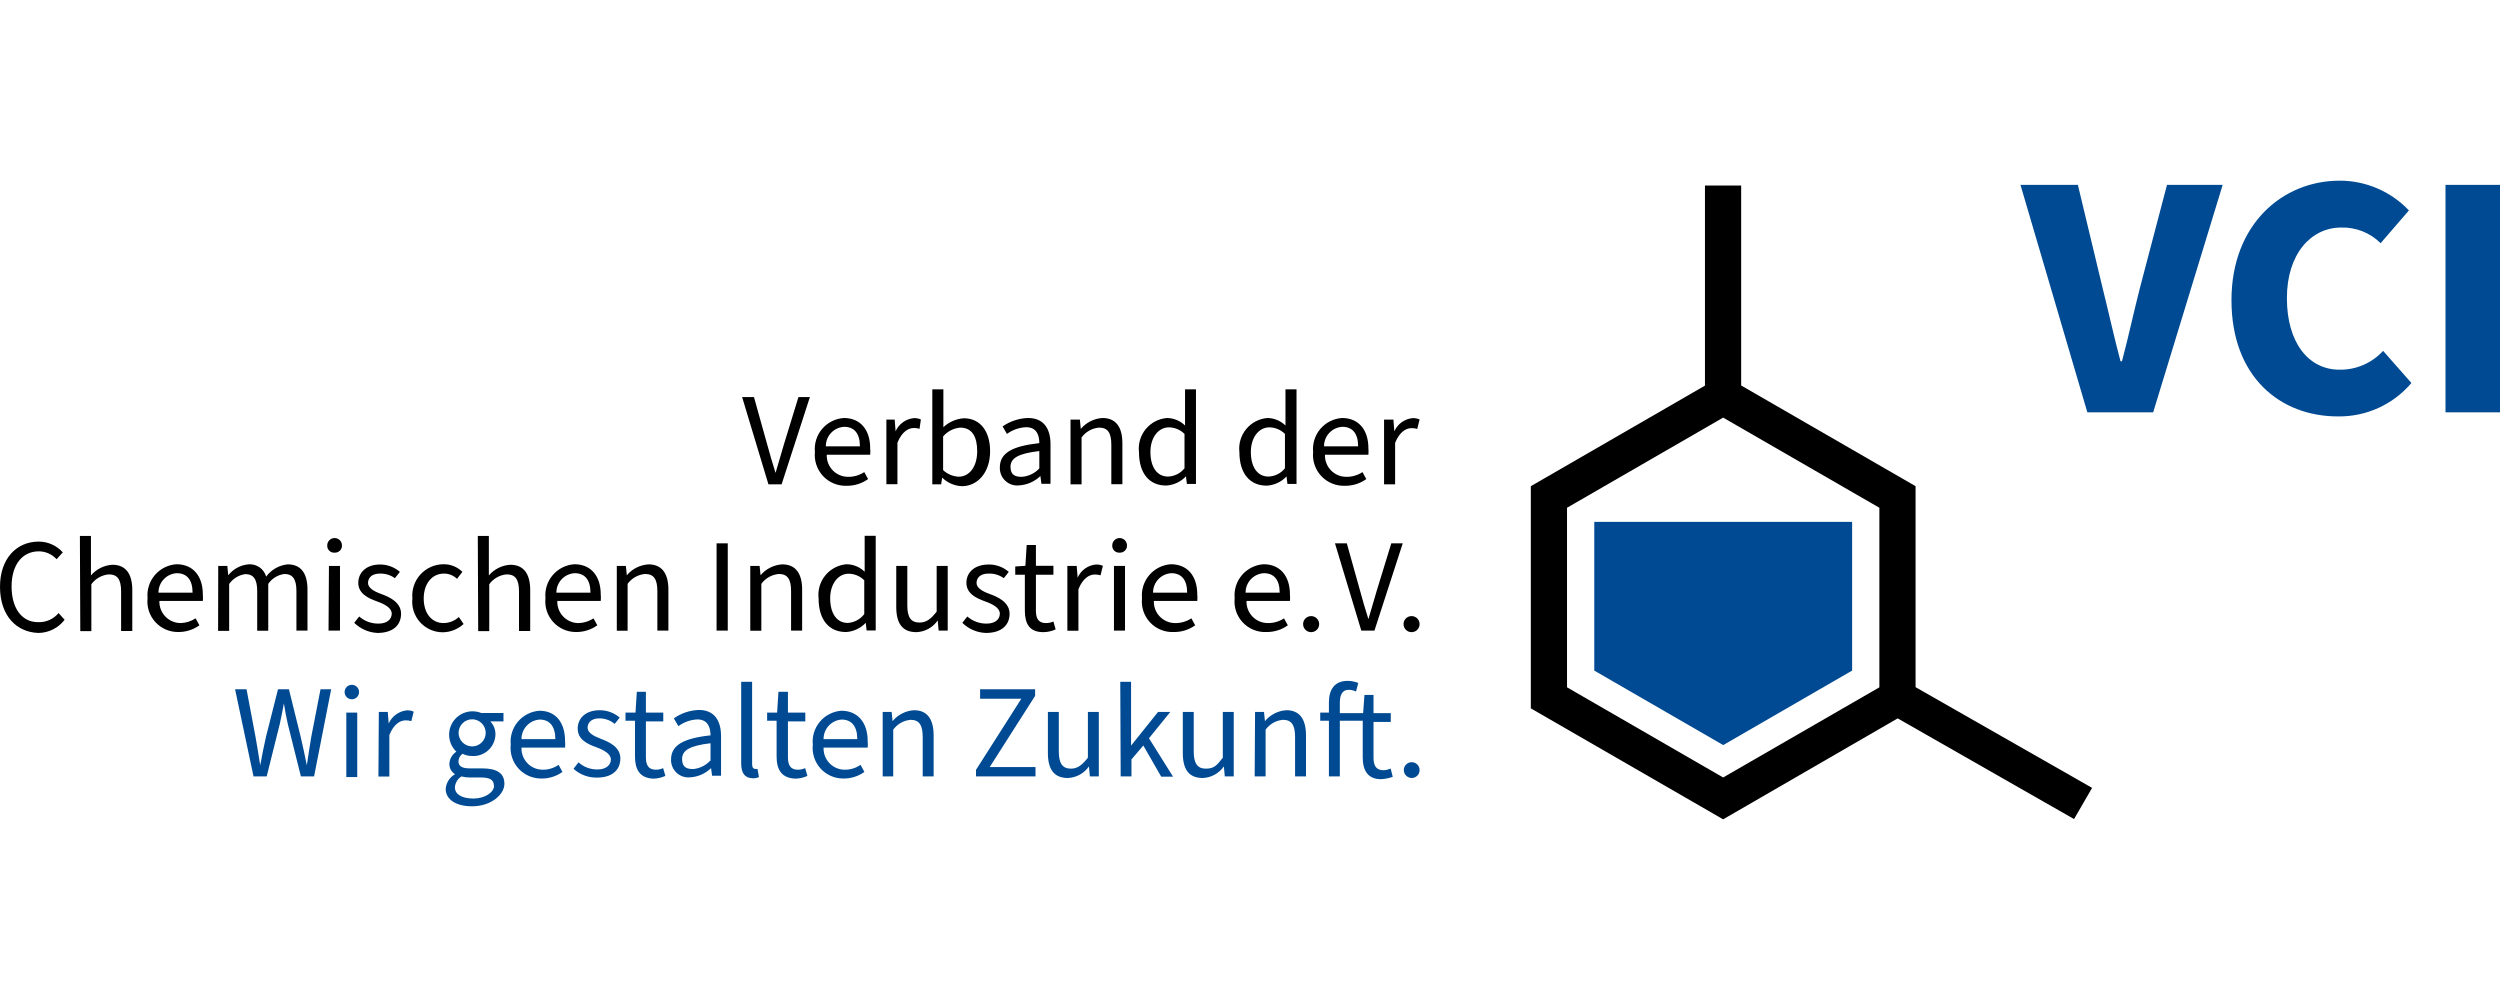
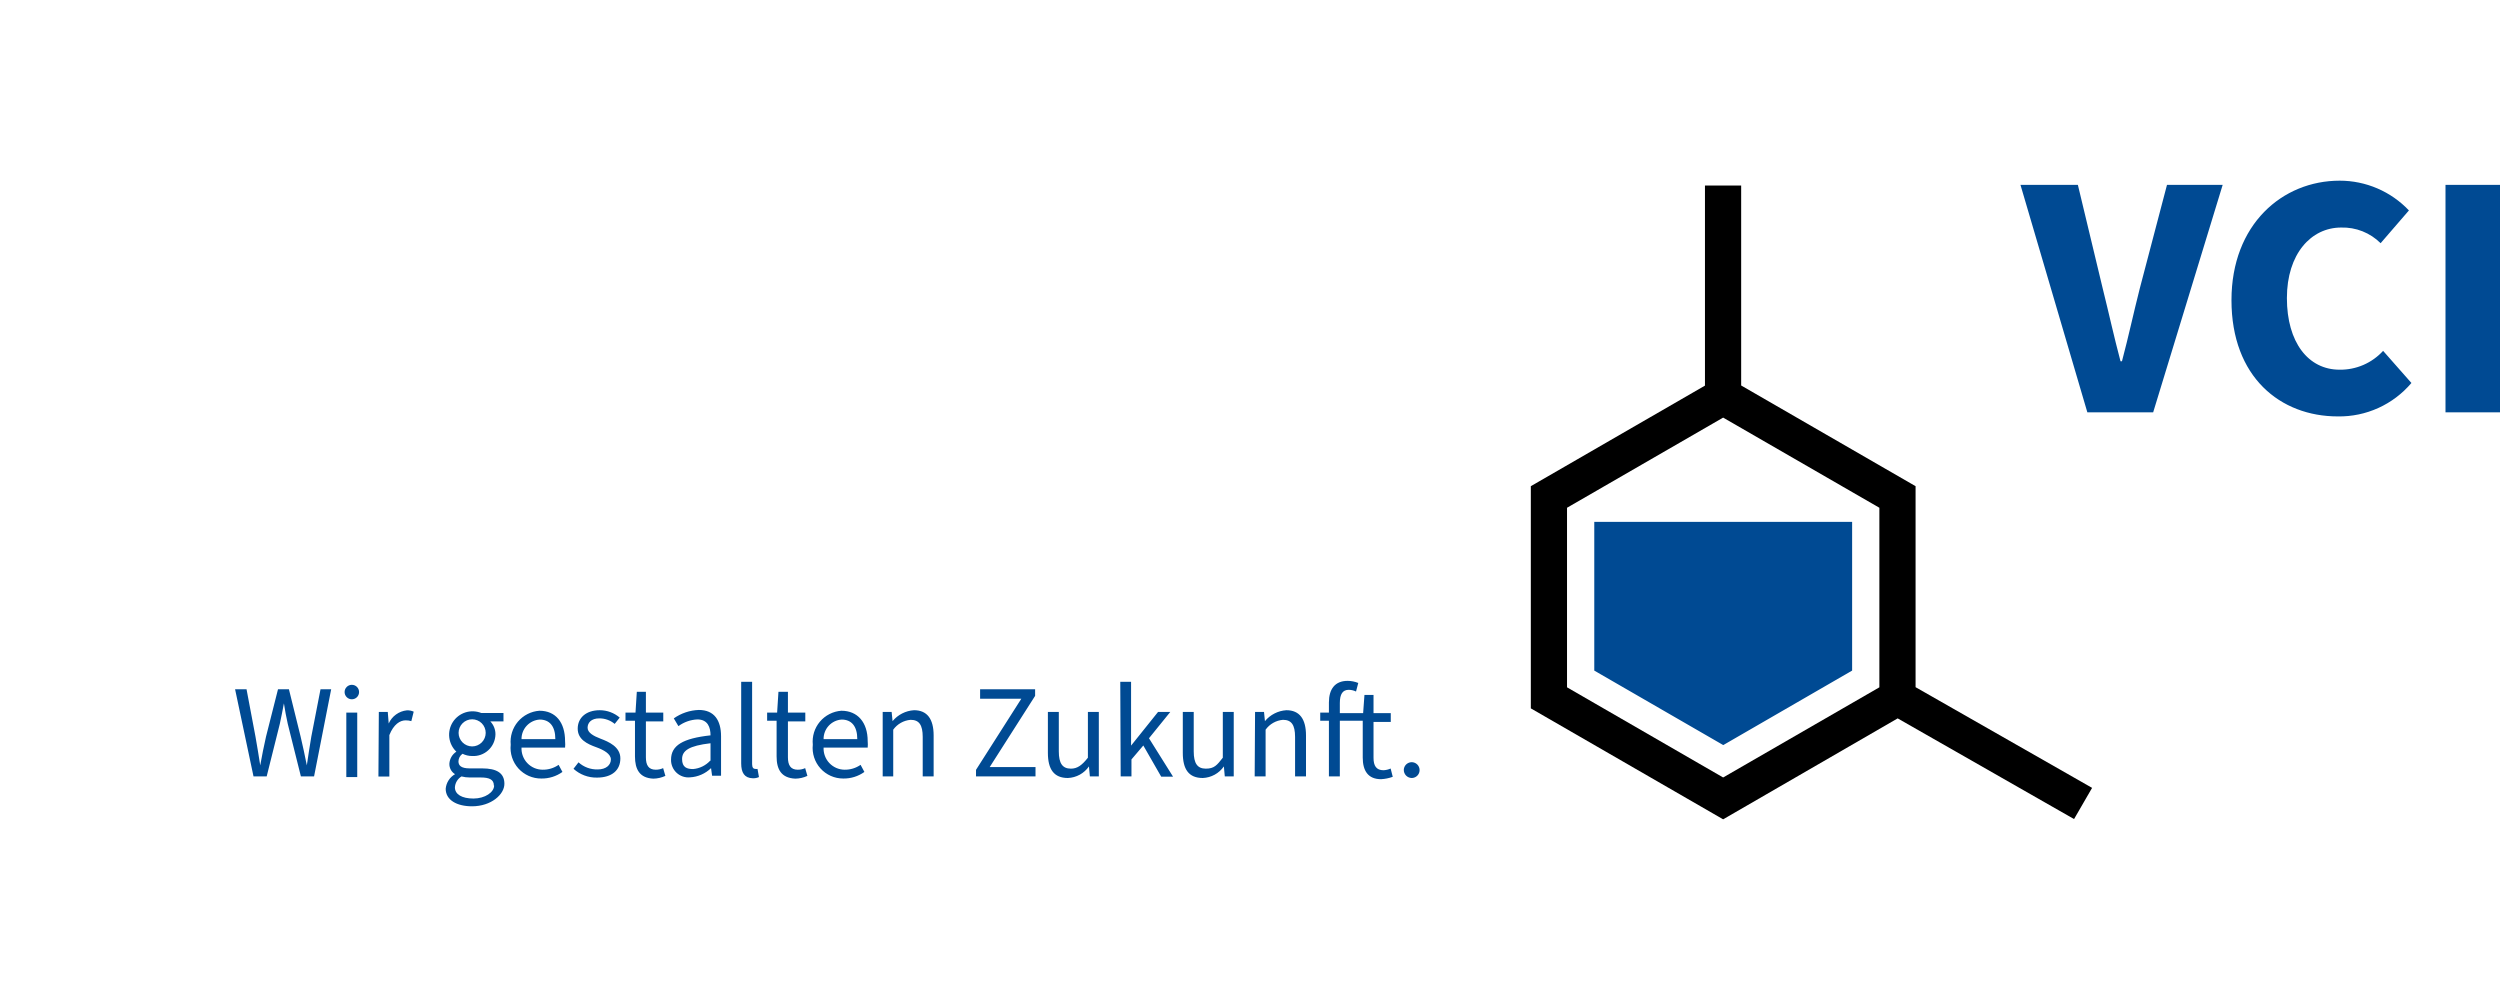
<svg xmlns="http://www.w3.org/2000/svg" width="200" height="80" viewBox="0 0 200 80" fill="none">
  <path d="M167.367 63.03L153.246 54.974V38.895L139.293 30.839V14.844H136.397V30.849L122.466 38.895V56.669L137.851 65.546L151.814 57.47L165.924 65.525L167.367 63.03ZM150.35 54.985L137.851 62.198L125.362 54.985V40.621L137.851 33.408L150.35 40.621V54.985Z" fill="black" />
  <path d="M148.17 53.647V41.748H127.542V53.647L137.861 59.607L148.17 53.647ZM18.807 55.142H19.723L20.439 58.933C20.576 59.692 20.692 60.439 20.818 61.229C20.955 60.439 21.113 59.692 21.281 58.933L22.24 55.142H23.114L24.051 58.933C24.219 59.681 24.398 60.439 24.546 61.229C24.651 60.439 24.788 59.692 24.904 58.933L25.641 55.142H26.494L25.125 62.114H24.072L23.019 57.901C22.892 57.354 22.808 56.848 22.713 56.269C22.608 56.87 22.503 57.322 22.387 57.901L21.334 62.114H20.281L18.807 55.142ZM27.568 55.364C27.568 55.21 27.629 55.063 27.738 54.954C27.846 54.846 27.994 54.785 28.147 54.785C28.301 54.785 28.448 54.846 28.557 54.954C28.665 55.063 28.726 55.21 28.726 55.364C28.726 55.517 28.665 55.665 28.557 55.773C28.448 55.882 28.301 55.943 28.147 55.943C27.994 55.943 27.846 55.882 27.738 55.773C27.629 55.665 27.568 55.517 27.568 55.364ZM27.705 57.006H28.579V62.166H27.705V57.006ZM30.306 56.954H31.022L31.096 57.88C31.224 57.593 31.425 57.343 31.681 57.159C31.936 56.974 32.235 56.859 32.549 56.827C32.737 56.819 32.925 56.855 33.096 56.933L32.907 57.691C32.757 57.646 32.6 57.624 32.443 57.628C32.012 57.628 31.496 57.933 31.148 58.807V62.124H30.274L30.306 56.954ZM35.655 63.103C35.676 62.863 35.755 62.63 35.885 62.427C36.015 62.223 36.193 62.054 36.403 61.934C36.259 61.847 36.142 61.723 36.062 61.575C35.983 61.427 35.944 61.26 35.95 61.092C35.962 60.9 36.018 60.713 36.115 60.547C36.212 60.38 36.347 60.239 36.508 60.134C36.193 59.833 35.993 59.432 35.942 59C35.89 58.568 35.991 58.131 36.226 57.765C36.462 57.399 36.817 57.126 37.232 56.993C37.646 56.861 38.094 56.877 38.498 57.038H40.278V57.712H39.225C39.359 57.852 39.465 58.017 39.535 58.197C39.606 58.378 39.64 58.571 39.636 58.765C39.629 59.002 39.575 59.235 39.476 59.451C39.378 59.666 39.237 59.86 39.062 60.02C38.887 60.18 38.682 60.304 38.458 60.383C38.235 60.462 37.998 60.495 37.761 60.481C37.498 60.48 37.239 60.419 37.003 60.302C36.903 60.37 36.822 60.461 36.765 60.568C36.708 60.674 36.678 60.792 36.677 60.913C36.677 61.239 36.887 61.471 37.572 61.471H38.562C39.751 61.471 40.352 61.85 40.352 62.703C40.352 63.556 39.299 64.504 37.761 64.504C36.54 64.504 35.655 63.998 35.655 63.103ZM39.509 62.84C39.509 62.366 39.151 62.198 38.456 62.198H37.582C37.358 62.2 37.135 62.171 36.919 62.114C36.767 62.206 36.64 62.334 36.549 62.486C36.457 62.638 36.403 62.81 36.392 62.987C36.392 63.546 36.95 63.883 37.877 63.883C38.804 63.883 39.53 63.377 39.53 62.84H39.509ZM38.856 58.628C38.856 58.34 38.742 58.065 38.539 57.861C38.335 57.658 38.059 57.543 37.772 57.543C37.484 57.543 37.208 57.658 37.005 57.861C36.801 58.065 36.687 58.34 36.687 58.628C36.687 58.916 36.801 59.191 37.005 59.395C37.208 59.598 37.484 59.713 37.772 59.713C38.059 59.713 38.335 59.598 38.539 59.395C38.742 59.191 38.856 58.916 38.856 58.628ZM40.857 59.576C40.825 59.246 40.86 58.913 40.959 58.597C41.057 58.28 41.219 57.987 41.432 57.734C41.646 57.481 41.909 57.273 42.204 57.123C42.5 56.972 42.822 56.883 43.153 56.859C44.458 56.859 45.206 57.796 45.206 59.291C45.222 59.463 45.222 59.636 45.206 59.807H41.721C41.711 60.035 41.747 60.263 41.827 60.476C41.907 60.69 42.029 60.885 42.187 61.05C42.344 61.215 42.533 61.347 42.742 61.438C42.952 61.528 43.177 61.575 43.405 61.577C43.864 61.585 44.313 61.449 44.69 61.187L44.995 61.755C44.502 62.109 43.907 62.293 43.3 62.282C42.956 62.284 42.615 62.213 42.3 62.074C41.985 61.935 41.703 61.732 41.472 61.476C41.242 61.221 41.068 60.919 40.962 60.592C40.856 60.264 40.82 59.918 40.857 59.576ZM44.427 59.133C44.427 58.08 43.953 57.565 43.174 57.565C42.777 57.591 42.406 57.769 42.136 58.06C41.865 58.352 41.717 58.736 41.721 59.133H44.427ZM45.88 61.503L46.28 60.987C46.7 61.367 47.251 61.571 47.818 61.555C48.491 61.555 48.87 61.197 48.87 60.755C48.87 60.313 48.302 59.997 47.723 59.786C46.954 59.513 46.217 59.144 46.217 58.291C46.217 57.438 46.87 56.817 47.986 56.817C48.569 56.819 49.133 57.028 49.576 57.407L49.176 57.912C48.83 57.624 48.394 57.467 47.944 57.47C47.291 57.47 47.007 57.828 47.007 58.217C47.007 58.607 47.449 58.87 48.06 59.102C48.67 59.334 49.629 59.734 49.629 60.671C49.629 61.608 48.965 62.208 47.754 62.208C47.062 62.22 46.392 61.968 45.88 61.503ZM50.798 60.513V57.659H50.039V57.006H50.84L50.945 55.343H51.672V57.006H53.062V57.712H51.672V60.587C51.672 61.208 51.882 61.577 52.461 61.577C52.665 61.578 52.866 61.535 53.051 61.45L53.23 62.071C52.926 62.212 52.596 62.288 52.261 62.292C51.166 62.24 50.798 61.545 50.798 60.513ZM53.683 60.776C53.683 59.628 54.631 59.07 56.842 58.828C56.842 58.186 56.621 57.554 55.789 57.554C55.241 57.579 54.714 57.766 54.273 58.091L53.904 57.47C54.492 57.056 55.187 56.822 55.905 56.796C57.147 56.796 57.684 57.638 57.684 58.902V62.061H56.968L56.884 61.45C56.432 61.889 55.838 62.151 55.21 62.187C55.014 62.207 54.817 62.184 54.631 62.122C54.444 62.059 54.273 61.958 54.129 61.825C53.985 61.691 53.87 61.529 53.794 61.348C53.717 61.168 53.679 60.973 53.683 60.776ZM56.842 60.86V59.46C55.126 59.66 54.567 60.05 54.567 60.724C54.567 61.397 54.957 61.524 55.452 61.524C55.971 61.478 56.455 61.242 56.81 60.86H56.842ZM59.295 61.071V54.542H60.169V61.134C60.169 61.419 60.285 61.513 60.422 61.513C60.481 61.522 60.542 61.522 60.601 61.513L60.717 62.166C60.558 62.237 60.385 62.27 60.212 62.261C59.559 62.24 59.295 61.819 59.295 61.071ZM62.128 60.513V57.659H61.37V57.006H62.17L62.276 55.343H63.034V57.006H64.424V57.712H63.034V60.587C63.034 61.208 63.244 61.577 63.823 61.577C64.027 61.578 64.228 61.535 64.413 61.45L64.592 62.071C64.288 62.212 63.958 62.288 63.623 62.292C62.497 62.24 62.128 61.545 62.128 60.513ZM65.024 59.576C64.991 59.246 65.024 58.914 65.121 58.597C65.219 58.281 65.379 57.988 65.592 57.734C65.805 57.481 66.067 57.273 66.362 57.123C66.657 56.972 66.979 56.883 67.309 56.859C68.615 56.859 69.415 57.796 69.415 59.291C69.431 59.463 69.431 59.636 69.415 59.807H65.887C65.877 60.034 65.913 60.261 65.993 60.474C66.072 60.687 66.194 60.882 66.35 61.047C66.506 61.212 66.694 61.344 66.902 61.435C67.11 61.526 67.334 61.574 67.562 61.577C68.02 61.585 68.47 61.449 68.846 61.187L69.152 61.755C68.658 62.109 68.063 62.293 67.456 62.282C67.113 62.282 66.773 62.211 66.46 62.071C66.146 61.932 65.865 61.727 65.636 61.472C65.406 61.217 65.233 60.916 65.128 60.589C65.022 60.262 64.987 59.917 65.024 59.576ZM68.583 59.133C68.583 58.08 68.109 57.565 67.33 57.565C66.934 57.591 66.564 57.769 66.296 58.061C66.027 58.353 65.881 58.737 65.887 59.133H68.583ZM70.615 56.954H71.331L71.405 57.691C71.616 57.435 71.877 57.226 72.173 57.076C72.468 56.925 72.791 56.837 73.122 56.817C74.175 56.817 74.691 57.522 74.691 58.839V62.114H73.817V58.955C73.817 57.986 73.522 57.586 72.848 57.586C72.573 57.609 72.306 57.691 72.066 57.828C71.826 57.964 71.618 58.151 71.458 58.375V62.114H70.615V56.954ZM78.081 61.587L81.704 55.901H78.408V55.142H82.809V55.669L79.176 61.366H82.841V62.114H78.081V61.587ZM83.831 60.229V56.954H84.705V60.113C84.705 61.071 85 61.492 85.674 61.492C86.189 61.492 86.558 61.218 87.032 60.618V56.954H87.906V62.114H87.19L87.116 61.313C86.926 61.587 86.675 61.814 86.383 61.974C86.09 62.135 85.765 62.226 85.431 62.24C84.315 62.24 83.831 61.545 83.831 60.229ZM89.622 54.542H90.486V59.649L92.645 56.954H93.624L91.918 59.06L93.845 62.135H92.897L91.465 59.639L90.517 60.755V62.114H89.654L89.622 54.542ZM94.624 60.229V56.954H95.498V60.113C95.498 61.071 95.793 61.492 96.467 61.492C97.141 61.492 97.352 61.218 97.825 60.618V56.954H98.699V62.114H97.983L97.91 61.313C97.719 61.587 97.468 61.814 97.176 61.974C96.884 62.135 96.558 62.226 96.225 62.24C95.098 62.24 94.624 61.545 94.624 60.229ZM100.405 56.954H101.121L101.195 57.691C101.406 57.435 101.667 57.226 101.963 57.076C102.258 56.925 102.581 56.837 102.911 56.817C103.965 56.817 104.48 57.522 104.48 58.839V62.114H103.606V58.955C103.606 57.986 103.312 57.586 102.638 57.586C102.363 57.609 102.096 57.691 101.856 57.828C101.616 57.964 101.408 58.151 101.248 58.375V62.114H100.374L100.405 56.954ZM106.313 57.659H105.618V57.006H106.313V56.196C106.313 55.142 106.787 54.469 107.808 54.469C108.1 54.47 108.39 54.528 108.661 54.637L108.482 55.322C108.301 55.234 108.104 55.187 107.903 55.185C107.418 55.185 107.187 55.522 107.187 56.238V57.048H109.051L109.156 55.595H109.882V57.048H111.262V57.754H109.882V60.629C109.882 61.25 110.093 61.619 110.683 61.619C110.879 61.609 111.072 61.563 111.251 61.482L111.42 62.145C111.119 62.255 110.803 62.319 110.483 62.335C109.43 62.335 109.019 61.64 109.019 60.608V57.659H107.187V62.114H106.313V57.659ZM112.304 61.577C112.311 61.453 112.353 61.334 112.426 61.234C112.499 61.135 112.6 61.059 112.716 61.016C112.831 60.973 112.957 60.965 113.078 60.992C113.198 61.02 113.308 61.083 113.393 61.172C113.478 61.262 113.535 61.374 113.557 61.496C113.579 61.618 113.565 61.743 113.516 61.857C113.468 61.97 113.387 62.067 113.284 62.135C113.181 62.203 113.06 62.24 112.936 62.24C112.851 62.239 112.767 62.22 112.689 62.186C112.611 62.152 112.54 62.102 112.481 62.041C112.422 61.979 112.377 61.906 112.346 61.826C112.316 61.747 112.302 61.662 112.304 61.577ZM161.638 14.791H166.23L168.22 23.089C168.715 25.079 169.115 26.922 169.641 28.901H169.757C170.284 26.922 170.673 25.079 171.179 23.089L173.359 14.791H177.813L172.253 32.987H166.988L161.638 14.791ZM178.518 24.015C178.518 17.95 182.593 14.454 187.174 14.454C188.211 14.453 189.236 14.664 190.189 15.073C191.141 15.482 192 16.081 192.713 16.834L190.449 19.456C190.035 19.043 189.542 18.719 188.999 18.503C188.455 18.288 187.874 18.186 187.29 18.203C184.889 18.203 182.952 20.309 182.952 23.847C182.952 27.385 184.657 29.575 187.164 29.575C187.818 29.585 188.467 29.455 189.068 29.196C189.668 28.936 190.207 28.552 190.649 28.069L192.913 30.639C192.191 31.492 191.288 32.175 190.27 32.637C189.252 33.1 188.145 33.331 187.027 33.313C182.425 33.313 178.518 30.165 178.518 24.015ZM195.64 14.791H200V32.987H195.64V14.791Z" fill="#004A93" />
-   <path d="M59.369 31.766H60.317L61.37 35.535C61.602 36.357 61.781 37.02 62.044 37.831C62.297 37.02 62.465 36.357 62.718 35.535L63.876 31.766H64.792L62.528 38.747H61.475L59.369 31.766ZM65.192 36.157C65.161 35.825 65.196 35.491 65.296 35.173C65.396 34.855 65.559 34.561 65.775 34.308C65.991 34.054 66.256 33.847 66.554 33.698C66.852 33.549 67.177 33.461 67.509 33.44C68.825 33.44 69.615 34.377 69.615 35.862C69.632 36.033 69.632 36.206 69.615 36.378H66.14C66.132 36.607 66.169 36.836 66.251 37.05C66.333 37.264 66.457 37.46 66.617 37.625C66.776 37.79 66.967 37.922 67.178 38.011C67.389 38.101 67.617 38.147 67.846 38.147C68.306 38.154 68.757 38.022 69.141 37.768L69.447 38.326C68.947 38.684 68.345 38.872 67.73 38.863C67.379 38.875 67.029 38.812 66.704 38.678C66.38 38.544 66.087 38.342 65.847 38.086C65.607 37.83 65.424 37.525 65.311 37.192C65.198 36.859 65.158 36.506 65.192 36.157ZM68.794 35.704C68.794 34.651 68.32 34.145 67.53 34.145C67.132 34.167 66.758 34.341 66.486 34.631C66.213 34.922 66.063 35.306 66.066 35.704H68.794ZM70.847 33.566H71.574L71.647 34.503C71.775 34.213 71.979 33.963 72.236 33.778C72.493 33.593 72.795 33.48 73.111 33.45C73.303 33.443 73.493 33.479 73.669 33.556L73.564 34.303C73.414 34.258 73.257 34.237 73.1 34.24C72.669 34.24 72.142 34.545 71.795 35.419V38.737H70.91V33.566H70.847ZM75.375 38.21L75.291 38.747H74.585V31.144H75.47V34.177C75.915 33.758 76.492 33.505 77.102 33.461C78.429 33.461 79.208 34.514 79.208 36.093C79.208 37.863 78.155 38.895 76.965 38.895C76.368 38.875 75.8 38.631 75.375 38.21ZM78.176 36.104C78.176 34.967 77.786 34.209 76.818 34.209C76.287 34.255 75.795 34.508 75.449 34.914V37.61C75.79 37.929 76.235 38.116 76.702 38.136C77.544 38.126 78.176 37.357 78.176 36.083V36.104ZM79.987 37.399C79.987 36.251 80.945 35.693 83.146 35.451C83.146 34.798 82.925 34.177 82.093 34.177C81.539 34.199 81.003 34.386 80.556 34.714L80.208 34.114C80.806 33.697 81.512 33.463 82.241 33.44C83.494 33.44 84.041 34.282 84.041 35.546V38.705H83.315L83.231 38.084C82.769 38.528 82.164 38.794 81.525 38.831C81.326 38.853 81.126 38.831 80.937 38.768C80.748 38.705 80.575 38.602 80.429 38.466C80.283 38.331 80.168 38.165 80.092 37.981C80.016 37.797 79.98 37.598 79.987 37.399ZM83.146 37.483V36.083C81.398 36.283 80.84 36.683 80.84 37.347C80.84 38.01 81.23 38.147 81.735 38.147C82.28 38.111 82.79 37.866 83.157 37.462L83.146 37.483ZM85.663 33.566H86.39L86.463 34.314C86.678 34.057 86.943 33.848 87.242 33.697C87.541 33.547 87.867 33.459 88.201 33.44C89.254 33.44 89.791 34.145 89.791 35.462V38.737H88.906V35.578C88.906 34.609 88.612 34.209 87.927 34.209C87.65 34.23 87.381 34.312 87.139 34.449C86.897 34.585 86.688 34.773 86.526 34.998V38.747H85.642V33.566H85.663ZM91.118 36.167C91.08 35.84 91.108 35.508 91.202 35.192C91.295 34.876 91.451 34.582 91.66 34.327C91.869 34.073 92.128 33.863 92.42 33.711C92.712 33.558 93.032 33.466 93.361 33.44C93.901 33.448 94.417 33.662 94.803 34.04V31.144H95.677V38.715H94.951L94.877 38.105C94.47 38.539 93.913 38.803 93.319 38.842C91.96 38.863 91.118 37.884 91.118 36.167ZM94.761 37.462V34.714C94.429 34.381 93.979 34.191 93.508 34.188C92.687 34.188 92.034 34.977 92.034 36.157C92.034 37.336 92.539 38.126 93.445 38.126C93.699 38.116 93.948 38.052 94.175 37.938C94.403 37.823 94.602 37.661 94.761 37.462ZM99.152 36.167C99.114 35.84 99.143 35.508 99.236 35.192C99.329 34.876 99.485 34.582 99.695 34.327C99.904 34.073 100.162 33.863 100.455 33.711C100.747 33.558 101.067 33.466 101.395 33.44C101.935 33.448 102.452 33.662 102.838 34.04V31.144H103.722V38.715H102.996L102.922 38.115C102.512 38.552 101.951 38.816 101.353 38.852C99.995 38.863 99.152 37.884 99.152 36.167ZM102.796 37.462V34.714C102.463 34.381 102.013 34.191 101.543 34.188C100.721 34.188 100.068 34.977 100.068 36.157C100.068 37.336 100.574 38.126 101.479 38.126C101.734 38.116 101.983 38.052 102.21 37.938C102.437 37.823 102.637 37.661 102.796 37.462ZM105.049 36.157C105.017 35.825 105.053 35.491 105.153 35.173C105.253 34.855 105.416 34.561 105.632 34.308C105.848 34.054 106.113 33.847 106.411 33.698C106.709 33.549 107.033 33.461 107.366 33.44C108.682 33.44 109.472 34.377 109.472 35.862C109.488 36.033 109.488 36.206 109.472 36.378H105.997C105.988 36.607 106.026 36.836 106.108 37.05C106.19 37.264 106.314 37.46 106.474 37.625C106.633 37.79 106.824 37.922 107.035 38.011C107.246 38.101 107.473 38.147 107.703 38.147C108.163 38.155 108.615 38.023 108.998 37.768L109.303 38.326C108.803 38.684 108.202 38.872 107.587 38.863C107.236 38.875 106.886 38.812 106.561 38.678C106.236 38.544 105.944 38.342 105.704 38.086C105.463 37.83 105.281 37.525 105.168 37.192C105.055 36.859 105.014 36.506 105.049 36.157ZM108.65 35.704C108.65 34.651 108.177 34.145 107.387 34.145C106.989 34.167 106.615 34.341 106.343 34.631C106.07 34.922 105.92 35.306 105.923 35.704H108.65ZM110.704 33.566H111.473L111.546 34.503C111.674 34.213 111.878 33.963 112.135 33.778C112.392 33.593 112.694 33.48 113.01 33.45C113.202 33.443 113.392 33.479 113.568 33.556L113.379 34.314C113.228 34.269 113.072 34.247 112.915 34.251C112.483 34.251 111.957 34.556 111.609 35.43V38.747H110.725V33.566H110.704ZM-0 46.94C-0 44.697 1.316 43.328 3.096 43.328C3.46 43.328 3.82 43.404 4.152 43.553C4.484 43.702 4.781 43.919 5.023 44.191L4.528 44.739C4.348 44.54 4.128 44.382 3.884 44.273C3.639 44.164 3.374 44.108 3.106 44.107C1.801 44.107 0.927 45.16 0.927 46.919C0.927 48.677 1.758 49.772 3.033 49.772C3.345 49.787 3.658 49.729 3.944 49.603C4.231 49.477 4.485 49.286 4.686 49.046L5.17 49.583C4.923 49.907 4.604 50.171 4.239 50.353C3.874 50.536 3.472 50.633 3.064 50.636C1.295 50.572 -0 49.235 -0 46.94ZM6.392 42.875H7.276V46.034C7.49 45.783 7.752 45.579 8.047 45.432C8.342 45.286 8.664 45.2 8.993 45.181C10.046 45.181 10.583 45.887 10.583 47.203V50.478H9.688V47.319C9.688 46.35 9.393 45.95 8.708 45.95C8.432 45.973 8.164 46.055 7.922 46.192C7.68 46.328 7.471 46.515 7.308 46.739V50.488H6.423L6.392 42.875ZM11.804 47.856C11.773 47.524 11.808 47.19 11.908 46.872C12.008 46.554 12.171 46.26 12.387 46.007C12.603 45.753 12.868 45.546 13.166 45.397C13.464 45.248 13.789 45.16 14.121 45.139C15.437 45.139 16.227 46.076 16.227 47.561C16.243 47.733 16.243 47.905 16.227 48.077H12.752C12.743 48.306 12.781 48.535 12.863 48.749C12.945 48.963 13.069 49.159 13.229 49.324C13.388 49.489 13.579 49.621 13.79 49.71C14.001 49.8 14.228 49.846 14.458 49.846C14.882 49.833 15.294 49.701 15.648 49.467L15.953 50.025C15.453 50.383 14.852 50.571 14.237 50.562C13.893 50.562 13.554 50.491 13.24 50.351C12.926 50.212 12.646 50.007 12.416 49.752C12.187 49.497 12.013 49.196 11.908 48.869C11.803 48.542 11.767 48.197 11.804 47.856ZM15.406 47.413C15.406 46.36 14.932 45.855 14.142 45.855C13.744 45.877 13.37 46.051 13.098 46.341C12.825 46.631 12.675 47.015 12.678 47.413H15.406ZM17.459 45.276H18.186L18.259 46.023C18.453 45.777 18.694 45.572 18.97 45.422C19.245 45.271 19.548 45.179 19.86 45.149C20.176 45.118 20.492 45.199 20.754 45.378C21.016 45.557 21.207 45.823 21.292 46.129C21.495 45.853 21.753 45.624 22.051 45.455C22.349 45.286 22.678 45.182 23.019 45.149C24.072 45.149 24.598 45.855 24.598 47.171V50.446H23.714V47.287C23.714 46.318 23.409 45.918 22.756 45.918C22.496 45.951 22.247 46.038 22.023 46.174C21.8 46.311 21.608 46.492 21.46 46.708V50.457H20.576V47.298C20.576 46.329 20.281 45.929 19.618 45.929C19.361 45.965 19.114 46.054 18.893 46.19C18.672 46.325 18.481 46.505 18.333 46.718V50.467H17.448L17.459 45.276ZM26.178 43.633C26.178 43.477 26.24 43.327 26.351 43.216C26.461 43.105 26.611 43.043 26.768 43.043C26.924 43.043 27.074 43.105 27.185 43.216C27.295 43.327 27.357 43.477 27.357 43.633C27.36 43.711 27.347 43.788 27.319 43.861C27.29 43.933 27.246 43.999 27.191 44.053C27.135 44.108 27.069 44.15 26.996 44.178C26.923 44.205 26.845 44.217 26.768 44.212C26.689 44.218 26.611 44.208 26.537 44.181C26.464 44.154 26.397 44.112 26.341 44.057C26.285 44.002 26.241 43.936 26.213 43.863C26.185 43.79 26.173 43.711 26.178 43.633ZM26.315 45.276H27.199V50.446H26.283L26.315 45.276ZM28.337 49.825L28.737 49.319C29.164 49.695 29.716 49.898 30.285 49.888C30.969 49.888 31.338 49.541 31.338 49.088C31.338 48.635 30.769 48.33 30.179 48.119C29.4 47.845 28.663 47.466 28.663 46.624C28.663 45.781 29.337 45.16 30.39 45.16C30.977 45.156 31.546 45.365 31.991 45.75L31.59 46.255C31.242 46.002 30.82 45.873 30.39 45.887C29.727 45.887 29.442 46.245 29.442 46.634C29.442 47.024 29.885 47.298 30.495 47.519C31.106 47.74 32.085 48.161 32.085 49.098C32.085 50.035 31.412 50.636 30.19 50.636C29.494 50.6 28.835 50.312 28.337 49.825ZM32.991 47.866C32.96 47.521 33.002 47.173 33.113 46.844C33.224 46.516 33.401 46.213 33.635 45.957C33.868 45.701 34.153 45.496 34.47 45.355C34.787 45.214 35.129 45.141 35.476 45.139C35.757 45.135 36.036 45.186 36.296 45.291C36.556 45.396 36.793 45.552 36.992 45.75L36.561 46.308C36.422 46.172 36.257 46.064 36.076 45.992C35.896 45.92 35.702 45.884 35.508 45.887C34.571 45.887 33.897 46.687 33.897 47.877C33.897 49.067 34.539 49.846 35.487 49.846C35.94 49.84 36.374 49.668 36.708 49.361L37.087 49.92C36.631 50.341 36.034 50.577 35.413 50.583C35.069 50.582 34.73 50.509 34.417 50.368C34.104 50.227 33.824 50.022 33.595 49.766C33.367 49.509 33.195 49.208 33.09 48.88C32.986 48.553 32.953 48.208 32.991 47.866ZM38.224 42.875H39.109V46.034C39.323 45.783 39.585 45.579 39.88 45.432C40.175 45.286 40.497 45.2 40.825 45.181C41.879 45.181 42.416 45.887 42.416 47.203V50.478H41.52V47.319C41.52 46.35 41.226 45.95 40.541 45.95C40.264 45.971 39.995 46.053 39.754 46.19C39.512 46.326 39.302 46.514 39.141 46.739V50.488H38.256L38.224 42.875ZM43.637 47.856C43.605 47.524 43.641 47.19 43.741 46.872C43.841 46.554 44.004 46.26 44.22 46.007C44.436 45.753 44.701 45.546 44.999 45.397C45.297 45.248 45.621 45.16 45.954 45.139C47.27 45.139 48.06 46.076 48.06 47.561C48.076 47.733 48.076 47.905 48.06 48.077H44.585C44.567 48.522 44.725 48.957 45.024 49.288C45.324 49.618 45.74 49.819 46.185 49.846C46.645 49.853 47.097 49.721 47.48 49.467L47.786 50.025C47.286 50.383 46.684 50.571 46.069 50.562C45.726 50.562 45.387 50.491 45.073 50.351C44.759 50.212 44.478 50.007 44.249 49.752C44.019 49.497 43.846 49.196 43.741 48.869C43.635 48.542 43.6 48.197 43.637 47.856ZM47.238 47.413C47.238 46.36 46.764 45.855 45.975 45.855C45.577 45.877 45.203 46.051 44.931 46.341C44.658 46.631 44.508 47.015 44.511 47.413H47.238ZM49.344 45.276H50.071L50.145 46.023C50.359 45.767 50.624 45.557 50.923 45.407C51.222 45.257 51.548 45.169 51.882 45.149C52.935 45.149 53.472 45.855 53.472 47.171V50.446H52.588V47.287C52.588 46.318 52.293 45.918 51.608 45.918C51.332 45.941 51.063 46.024 50.822 46.16C50.58 46.296 50.371 46.483 50.208 46.708V50.457H49.344V45.276ZM57.326 43.465H58.221V50.446H57.326V43.465ZM60.043 45.276H60.77L60.843 46.023C61.058 45.767 61.323 45.557 61.622 45.407C61.921 45.257 62.247 45.169 62.581 45.149C63.634 45.149 64.171 45.855 64.171 47.171V50.446H63.286V47.287C63.286 46.318 62.992 45.918 62.307 45.918C62.031 45.941 61.762 46.024 61.52 46.16C61.279 46.296 61.069 46.483 60.907 46.708V50.457H60.022V45.276H60.043ZM65.487 47.866C65.449 47.539 65.478 47.207 65.571 46.891C65.664 46.575 65.82 46.281 66.029 46.026C66.239 45.772 66.497 45.562 66.79 45.41C67.082 45.257 67.402 45.165 67.73 45.139C68.27 45.147 68.787 45.361 69.173 45.739V42.864H70.057V50.436H69.331L69.257 49.825C68.85 50.259 68.293 50.523 67.698 50.562C66.33 50.572 65.487 49.593 65.487 47.866ZM69.141 49.13V46.424C68.809 46.09 68.359 45.901 67.888 45.897C67.067 45.897 66.414 46.687 66.414 47.866C66.414 49.046 66.919 49.835 67.825 49.835C68.082 49.818 68.332 49.745 68.559 49.624C68.785 49.502 68.984 49.334 69.141 49.13ZM71.7 48.551V45.276H72.585V48.435C72.585 49.393 72.879 49.804 73.564 49.804C74.09 49.804 74.459 49.541 74.933 48.93V45.276H75.817V50.446H75.091L75.017 49.635C74.825 49.914 74.571 50.143 74.275 50.306C73.979 50.469 73.649 50.56 73.311 50.572C72.184 50.572 71.7 49.867 71.7 48.551ZM76.986 49.825L77.386 49.319C77.814 49.695 78.365 49.898 78.934 49.888C79.619 49.888 79.987 49.541 79.987 49.088C79.987 48.635 79.419 48.33 78.829 48.119C78.05 47.845 77.313 47.466 77.313 46.624C77.313 45.781 77.976 45.16 79.103 45.16C79.69 45.156 80.259 45.365 80.703 45.75L80.303 46.255C79.946 45.996 79.512 45.866 79.071 45.887C78.408 45.887 78.123 46.245 78.123 46.634C78.123 47.024 78.566 47.298 79.176 47.519C79.787 47.74 80.766 48.161 80.766 49.098C80.766 50.035 80.093 50.636 78.871 50.636C78.163 50.611 77.49 50.322 76.986 49.825ZM81.988 48.835V45.981H81.219V45.318L82.03 45.265L82.135 43.602H82.873V45.265H84.273V45.981H82.873V48.856C82.873 49.488 83.083 49.846 83.673 49.846C83.88 49.847 84.084 49.804 84.273 49.719L84.452 50.351C84.144 50.492 83.811 50.568 83.473 50.572C82.325 50.572 81.988 49.867 81.988 48.835ZM85.41 45.276H86.137L86.211 46.213C86.339 45.923 86.542 45.672 86.799 45.487C87.056 45.302 87.359 45.189 87.674 45.16C87.866 45.153 88.056 45.189 88.232 45.265L88.043 46.023C87.893 45.978 87.736 45.957 87.579 45.96C87.148 45.96 86.621 46.266 86.274 47.14V50.457H85.389V45.276H85.41ZM88.98 43.633C88.98 43.477 89.042 43.327 89.153 43.216C89.263 43.105 89.413 43.043 89.57 43.043C89.726 43.043 89.876 43.105 89.987 43.216C90.097 43.327 90.159 43.477 90.159 43.633C90.162 43.711 90.149 43.788 90.121 43.861C90.092 43.933 90.048 43.999 89.993 44.053C89.937 44.108 89.871 44.15 89.798 44.178C89.725 44.205 89.647 44.217 89.57 44.212C89.492 44.218 89.413 44.208 89.34 44.181C89.266 44.154 89.199 44.112 89.143 44.057C89.087 44.002 89.043 43.936 89.015 43.863C88.987 43.79 88.975 43.711 88.98 43.633ZM89.117 45.276H90.001V50.446H89.117V45.276ZM91.36 47.856C91.328 47.524 91.363 47.19 91.463 46.872C91.564 46.554 91.727 46.26 91.943 46.007C92.159 45.753 92.424 45.546 92.722 45.397C93.019 45.248 93.344 45.16 93.677 45.139C94.993 45.139 95.782 46.076 95.782 47.561C95.799 47.733 95.799 47.905 95.782 48.077H92.308C92.299 48.306 92.337 48.535 92.419 48.749C92.501 48.963 92.625 49.159 92.784 49.324C92.944 49.489 93.135 49.621 93.346 49.71C93.557 49.8 93.784 49.846 94.013 49.846C94.474 49.853 94.925 49.721 95.309 49.467L95.614 50.025C95.114 50.383 94.513 50.571 93.898 50.562C93.546 50.578 93.194 50.517 92.868 50.384C92.541 50.252 92.247 50.05 92.006 49.792C91.765 49.535 91.583 49.229 91.471 48.895C91.359 48.561 91.322 48.206 91.36 47.856ZM94.972 47.413C94.972 46.36 94.498 45.855 93.708 45.855C93.311 45.877 92.937 46.051 92.664 46.341C92.391 46.631 92.241 47.015 92.244 47.413H94.972ZM98.773 47.856C98.741 47.524 98.777 47.19 98.877 46.872C98.977 46.554 99.14 46.26 99.356 46.007C99.572 45.753 99.837 45.546 100.135 45.397C100.433 45.248 100.757 45.16 101.09 45.139C102.406 45.139 103.196 46.076 103.196 47.561C103.212 47.733 103.212 47.905 103.196 48.077H99.721C99.712 48.306 99.75 48.535 99.832 48.749C99.914 48.963 100.038 49.159 100.198 49.324C100.357 49.489 100.548 49.621 100.759 49.71C100.97 49.8 101.197 49.846 101.427 49.846C101.887 49.853 102.338 49.721 102.722 49.467L103.027 50.025C102.527 50.383 101.926 50.571 101.311 50.562C100.959 50.578 100.607 50.517 100.281 50.384C99.954 50.252 99.661 50.05 99.42 49.792C99.178 49.535 98.996 49.229 98.884 48.895C98.773 48.561 98.735 48.206 98.773 47.856ZM102.374 47.413C102.374 46.36 101.901 45.855 101.111 45.855C100.713 45.877 100.339 46.051 100.067 46.341C99.794 46.631 99.644 47.015 99.647 47.413H102.374ZM104.249 49.899C104.255 49.773 104.298 49.652 104.372 49.551C104.446 49.449 104.549 49.372 104.666 49.328C104.784 49.284 104.912 49.276 105.035 49.304C105.157 49.333 105.269 49.396 105.355 49.487C105.442 49.578 105.5 49.692 105.523 49.816C105.545 49.94 105.53 50.067 105.481 50.183C105.432 50.298 105.349 50.397 105.245 50.466C105.14 50.535 105.017 50.572 104.891 50.572C104.804 50.573 104.718 50.555 104.638 50.521C104.558 50.486 104.485 50.436 104.425 50.373C104.365 50.31 104.319 50.236 104.288 50.154C104.258 50.072 104.245 49.986 104.249 49.899ZM106.797 43.465H107.745L108.798 47.234C109.03 48.056 109.209 48.719 109.472 49.53C109.725 48.719 109.893 48.056 110.146 47.234L111.304 43.465H112.22L109.956 50.446H108.903L106.797 43.465ZM112.283 49.899C112.29 49.773 112.332 49.652 112.407 49.551C112.481 49.449 112.583 49.372 112.701 49.328C112.819 49.284 112.947 49.276 113.069 49.304C113.192 49.333 113.303 49.396 113.39 49.487C113.477 49.578 113.535 49.692 113.557 49.816C113.579 49.94 113.565 50.067 113.516 50.183C113.466 50.298 113.384 50.397 113.279 50.466C113.174 50.535 113.051 50.572 112.926 50.572C112.839 50.573 112.752 50.555 112.672 50.521C112.592 50.486 112.52 50.436 112.46 50.373C112.4 50.31 112.353 50.236 112.323 50.154C112.293 50.072 112.279 49.986 112.283 49.899Z" fill="black" />
</svg>